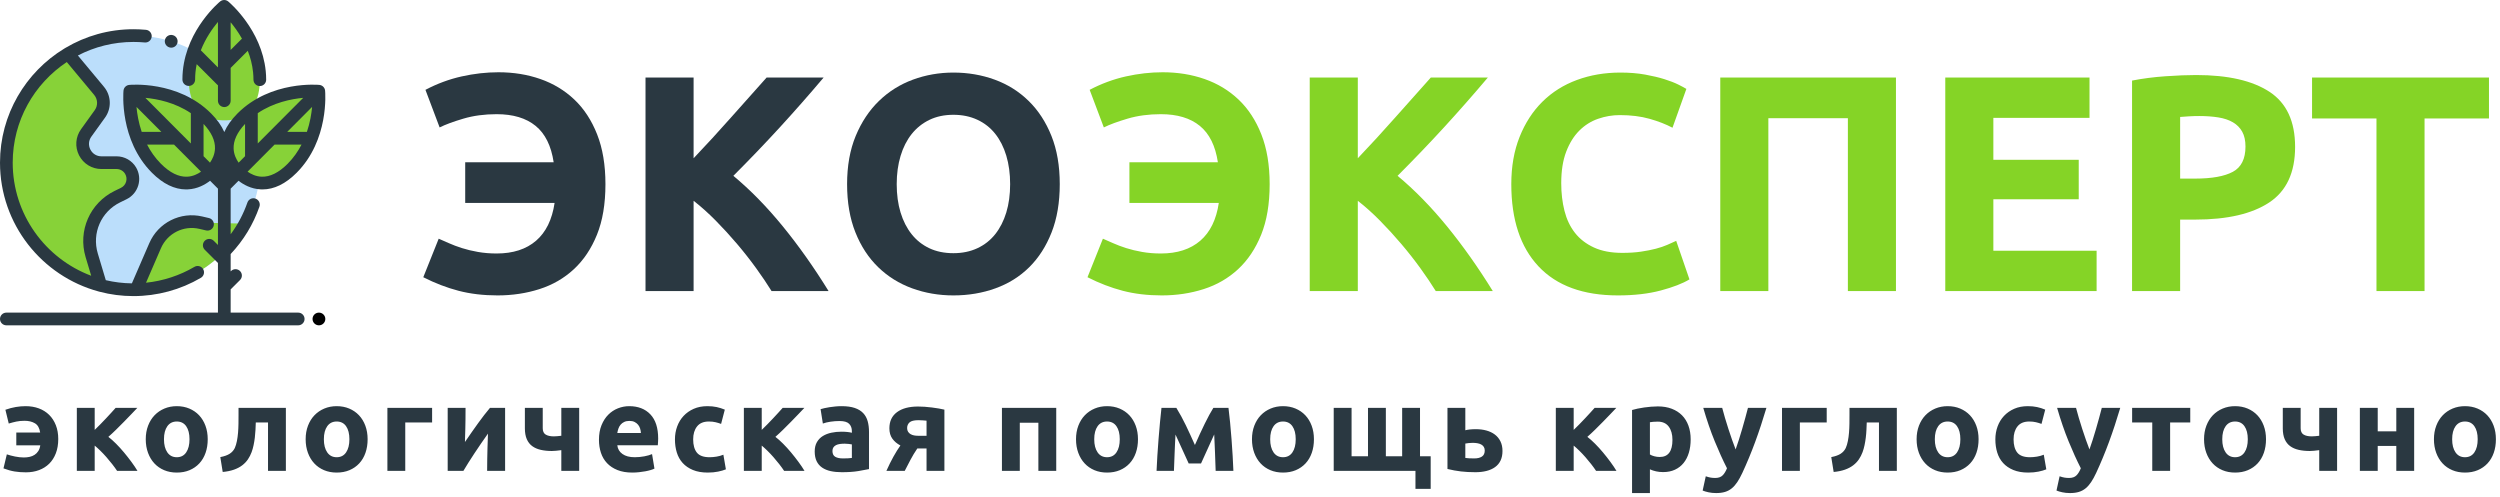
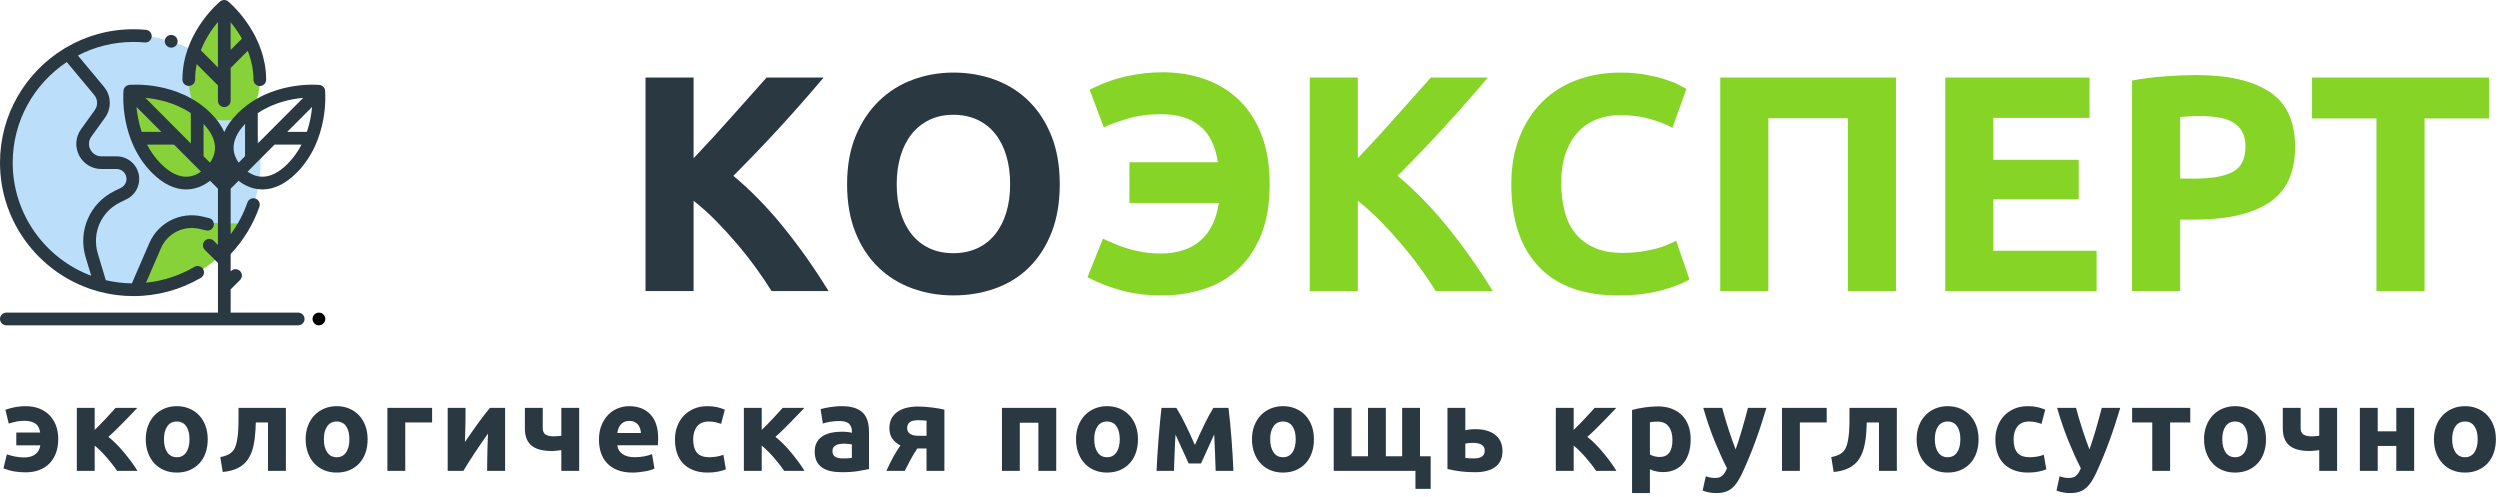
<svg xmlns="http://www.w3.org/2000/svg" width="292px" height="58px" viewBox="0 0 292 58" version="1.1">
  <title>Group 29</title>
  <desc>Created with Sketch.</desc>
  <defs />
  <g id="Page-1" stroke="none" stroke-width="1" fill="none" fill-rule="evenodd">
    <g id="Контакты" transform="translate(-150, -21)">
      <g id="Group-29" transform="translate(150, 21)">
-         <path d="M70.716,21.508 C70.716,23.812 70.386,25.78 69.726,27.412 C69.066,29.044 68.166,30.388 67.026,31.444 C65.886,32.5 64.548,33.274 63.012,33.766 C61.476,34.258 59.844,34.504 58.116,34.504 C56.46,34.504 54.942,34.324 53.562,33.964 C52.182,33.604 50.808,33.076 49.44,32.38 L51.24,27.88 C51.576,28.024 51.972,28.198 52.428,28.402 C52.884,28.606 53.394,28.798 53.958,28.978 C54.522,29.158 55.146,29.308 55.83,29.428 C56.514,29.548 57.24,29.608 58.008,29.608 C59.928,29.608 61.464,29.11 62.616,28.114 C63.768,27.118 64.488,25.648 64.776,23.704 L54.336,23.704 L54.336,18.952 L64.668,18.952 C64.38,17.032 63.678,15.616 62.562,14.704 C61.446,13.792 59.928,13.336 58.008,13.336 C56.592,13.336 55.296,13.51 54.12,13.858 C52.944,14.206 52.02,14.548 51.348,14.884 L49.692,10.492 C51.06,9.772 52.47,9.25 53.922,8.926 C55.374,8.602 56.808,8.44 58.224,8.44 C59.976,8.44 61.608,8.704 63.12,9.232 C64.632,9.76 65.952,10.558 67.08,11.626 C68.208,12.694 69.096,14.05 69.744,15.694 C70.392,17.338 70.716,19.276 70.716,21.508 Z" id="Path" fill="#2A3841" />
        <path d="M90.12,34 C89.616,33.184 89.022,32.302 88.338,31.354 C87.654,30.406 86.91,29.458 86.106,28.51 C85.302,27.562 84.468,26.65 83.604,25.774 C82.74,24.898 81.876,24.124 81.012,23.452 L81.012,34 L75.396,34 L75.396,9.052 L81.012,9.052 L81.012,18.484 C82.476,16.948 83.946,15.346 85.422,13.678 C86.898,12.01 88.272,10.468 89.544,9.052 L96.204,9.052 C94.5,11.068 92.79,13.012 91.074,14.884 C89.358,16.756 87.552,18.64 85.656,20.536 C87.648,22.192 89.574,24.16 91.434,26.44 C93.294,28.72 95.076,31.24 96.78,34 L90.12,34 Z" id="Path" fill="#2A3841" />
        <path d="M123.78,21.508 C123.78,23.644 123.462,25.522 122.826,27.142 C122.19,28.762 121.32,30.118 120.216,31.21 C119.112,32.302 117.798,33.124 116.274,33.676 C114.75,34.228 113.112,34.504 111.36,34.504 C109.656,34.504 108.048,34.228 106.536,33.676 C105.024,33.124 103.704,32.302 102.576,31.21 C101.448,30.118 100.56,28.762 99.912,27.142 C99.264,25.522 98.94,23.644 98.94,21.508 C98.94,19.372 99.276,17.494 99.948,15.874 C100.62,14.254 101.526,12.892 102.666,11.788 C103.806,10.684 105.126,9.856 106.626,9.304 C108.126,8.752 109.704,8.476 111.36,8.476 C113.064,8.476 114.672,8.752 116.184,9.304 C117.696,9.856 119.016,10.684 120.144,11.788 C121.272,12.892 122.16,14.254 122.808,15.874 C123.456,17.494 123.78,19.372 123.78,21.508 Z M104.736,21.508 C104.736,22.732 104.886,23.836 105.186,24.82 C105.486,25.804 105.918,26.65 106.482,27.358 C107.046,28.066 107.736,28.612 108.552,28.996 C109.368,29.38 110.304,29.572 111.36,29.572 C112.392,29.572 113.322,29.38 114.15,28.996 C114.978,28.612 115.674,28.066 116.238,27.358 C116.802,26.65 117.234,25.804 117.534,24.82 C117.834,23.836 117.984,22.732 117.984,21.508 C117.984,20.284 117.834,19.174 117.534,18.178 C117.234,17.182 116.802,16.33 116.238,15.622 C115.674,14.914 114.978,14.368 114.15,13.984 C113.322,13.6 112.392,13.408 111.36,13.408 C110.304,13.408 109.368,13.606 108.552,14.002 C107.736,14.398 107.046,14.95 106.482,15.658 C105.918,16.366 105.486,17.218 105.186,18.214 C104.886,19.21 104.736,20.308 104.736,21.508 Z" id="Combined-Shape" fill="#2A3841" />
        <path d="M148.296,21.508 C148.296,23.812 147.966,25.78 147.306,27.412 C146.646,29.044 145.746,30.388 144.606,31.444 C143.466,32.5 142.128,33.274 140.592,33.766 C139.056,34.258 137.424,34.504 135.696,34.504 C134.04,34.504 132.522,34.324 131.142,33.964 C129.762,33.604 128.388,33.076 127.02,32.38 L128.82,27.88 C129.156,28.024 129.552,28.198 130.008,28.402 C130.464,28.606 130.974,28.798 131.538,28.978 C132.102,29.158 132.726,29.308 133.41,29.428 C134.094,29.548 134.82,29.608 135.588,29.608 C137.508,29.608 139.044,29.11 140.196,28.114 C141.348,27.118 142.068,25.648 142.356,23.704 L131.916,23.704 L131.916,18.952 L142.248,18.952 C141.96,17.032 141.258,15.616 140.142,14.704 C139.026,13.792 137.508,13.336 135.588,13.336 C134.172,13.336 132.876,13.51 131.7,13.858 C130.524,14.206 129.6,14.548 128.928,14.884 L127.272,10.492 C128.64,9.772 130.05,9.25 131.502,8.926 C132.954,8.602 134.388,8.44 135.804,8.44 C137.556,8.44 139.188,8.704 140.7,9.232 C142.212,9.76 143.532,10.558 144.66,11.626 C145.788,12.694 146.676,14.05 147.324,15.694 C147.972,17.338 148.296,19.276 148.296,21.508 Z M167.7,34 C167.196,33.184 166.602,32.302 165.918,31.354 C165.234,30.406 164.49,29.458 163.686,28.51 C162.882,27.562 162.048,26.65 161.184,25.774 C160.32,24.898 159.456,24.124 158.592,23.452 L158.592,34 L152.976,34 L152.976,9.052 L158.592,9.052 L158.592,18.484 C160.056,16.948 161.526,15.346 163.002,13.678 C164.478,12.01 165.852,10.468 167.124,9.052 L173.784,9.052 C172.08,11.068 170.37,13.012 168.654,14.884 C166.938,16.756 165.132,18.64 163.236,20.536 C165.228,22.192 167.154,24.16 169.014,26.44 C170.874,28.72 172.656,31.24 174.36,34 L167.7,34 Z M188.976,34.504 C184.92,34.504 181.83,33.376 179.706,31.12 C177.582,28.864 176.52,25.66 176.52,21.508 C176.52,19.444 176.844,17.602 177.492,15.982 C178.14,14.362 179.028,12.994 180.156,11.878 C181.284,10.762 182.628,9.916 184.188,9.34 C185.748,8.764 187.44,8.476 189.264,8.476 C190.32,8.476 191.28,8.554 192.144,8.71 C193.008,8.866 193.764,9.046 194.412,9.25 C195.06,9.454 195.6,9.664 196.032,9.88 C196.464,10.096 196.776,10.264 196.968,10.384 L195.348,14.92 C194.58,14.512 193.686,14.164 192.666,13.876 C191.646,13.588 190.488,13.444 189.192,13.444 C188.328,13.444 187.482,13.588 186.654,13.876 C185.826,14.164 185.094,14.626 184.458,15.262 C183.822,15.898 183.312,16.72 182.928,17.728 C182.544,18.736 182.352,19.96 182.352,21.4 C182.352,22.552 182.478,23.626 182.73,24.622 C182.982,25.618 183.39,26.476 183.954,27.196 C184.518,27.916 185.256,28.486 186.168,28.906 C187.08,29.326 188.184,29.536 189.48,29.536 C190.296,29.536 191.028,29.488 191.676,29.392 C192.324,29.296 192.9,29.182 193.404,29.05 C193.908,28.918 194.352,28.768 194.736,28.6 C195.12,28.432 195.468,28.276 195.78,28.132 L197.328,32.632 C196.536,33.112 195.42,33.544 193.98,33.928 C192.54,34.312 190.872,34.504 188.976,34.504 Z M221.448,9.052 L221.448,34 L215.832,34 L215.832,13.804 L206.544,13.804 L206.544,34 L200.928,34 L200.928,9.052 L221.448,9.052 Z M227.208,34 L227.208,9.052 L244.056,9.052 L244.056,13.768 L232.824,13.768 L232.824,18.664 L242.796,18.664 L242.796,23.272 L232.824,23.272 L232.824,29.284 L244.884,29.284 L244.884,34 L227.208,34 Z M290.712,9.052 L290.712,13.84 L283.188,13.84 L283.188,34 L277.572,34 L277.572,13.84 L270.048,13.84 L270.048,9.052 L290.712,9.052 Z" id="ЭКОЭКСПЕРТ" fill="#85D426" />
        <path d="M256.512,8.764 C260.232,8.764 263.088,9.418 265.08,10.726 C267.072,12.034 268.068,14.176 268.068,17.152 C268.068,20.152 267.06,22.318 265.044,23.65 C263.028,24.982 260.148,25.648 256.404,25.648 L254.64,25.648 L254.64,34 L249.024,34 L249.024,9.412 C250.248,9.172 251.544,9.004 252.912,8.908 C254.28,8.812 255.48,8.764 256.512,8.764 Z M256.872,13.552 C256.464,13.552 256.062,13.564 255.666,13.588 C255.27,13.612 254.928,13.636 254.64,13.66 L254.64,20.86 L256.404,20.86 C258.348,20.86 259.812,20.596 260.796,20.068 C261.78,19.54 262.272,18.556 262.272,17.116 C262.272,16.42 262.146,15.844 261.894,15.388 C261.642,14.932 261.282,14.566 260.814,14.29 C260.346,14.014 259.776,13.822 259.104,13.714 C258.432,13.606 257.688,13.552 256.872,13.552 Z" id="Combined-Shape" fill="#85D426" />
        <path d="M6.804,51.276 C6.804,51.901 6.711,52.457 6.524,52.942 C6.337,53.427 6.078,53.833 5.747,54.16 C5.416,54.487 5.019,54.736 4.557,54.909 C4.095,55.082 3.584,55.168 3.024,55.168 C2.557,55.168 2.121,55.135 1.715,55.07 C1.309,55.005 0.873,54.883 0.406,54.706 L0.798,53.068 C1.069,53.161 1.386,53.245 1.75,53.32 C2.114,53.395 2.459,53.432 2.786,53.432 C3.019,53.432 3.243,53.409 3.458,53.362 C3.673,53.315 3.866,53.236 4.039,53.124 C4.212,53.012 4.356,52.865 4.473,52.683 C4.59,52.501 4.667,52.279 4.704,52.018 L1.904,52.018 L1.904,50.52 L4.69,50.52 C4.615,49.997 4.412,49.638 4.081,49.442 C3.75,49.246 3.346,49.148 2.87,49.148 C2.515,49.148 2.196,49.178 1.911,49.239 C1.626,49.3 1.33,49.377 1.022,49.47 L0.63,47.86 C1.05,47.711 1.456,47.603 1.848,47.538 C2.24,47.473 2.618,47.44 2.982,47.44 C3.551,47.44 4.069,47.526 4.536,47.699 C5.003,47.872 5.404,48.124 5.74,48.455 C6.076,48.786 6.337,49.19 6.524,49.666 C6.711,50.142 6.804,50.679 6.804,51.276 Z M11.06,50.212 C11.265,50.016 11.482,49.801 11.711,49.568 C11.94,49.335 12.161,49.104 12.376,48.875 C12.591,48.646 12.796,48.425 12.992,48.21 C13.188,47.995 13.361,47.804 13.51,47.636 L16.044,47.636 C15.857,47.832 15.626,48.075 15.351,48.364 C15.076,48.653 14.784,48.954 14.476,49.267 C14.168,49.58 13.858,49.89 13.545,50.198 C13.232,50.506 12.936,50.781 12.656,51.024 C12.936,51.239 13.235,51.505 13.552,51.822 C13.869,52.139 14.18,52.48 14.483,52.844 C14.786,53.208 15.076,53.577 15.351,53.95 C15.626,54.323 15.862,54.673 16.058,55 L13.678,55 C13.51,54.748 13.319,54.484 13.104,54.209 C12.889,53.934 12.665,53.663 12.432,53.397 C12.199,53.131 11.963,52.881 11.725,52.648 C11.487,52.415 11.265,52.214 11.06,52.046 L11.06,55 L8.974,55 L8.974,47.636 L11.06,47.636 L11.06,50.212 Z M24.262,51.304 C24.262,51.883 24.178,52.412 24.01,52.893 C23.842,53.374 23.599,53.784 23.282,54.125 C22.965,54.466 22.584,54.729 22.141,54.916 C21.698,55.103 21.201,55.196 20.65,55.196 C20.109,55.196 19.616,55.103 19.173,54.916 C18.73,54.729 18.349,54.466 18.032,54.125 C17.715,53.784 17.467,53.374 17.29,52.893 C17.113,52.412 17.024,51.883 17.024,51.304 C17.024,50.725 17.115,50.198 17.297,49.722 C17.479,49.246 17.731,48.84 18.053,48.504 C18.375,48.168 18.758,47.907 19.201,47.72 C19.644,47.533 20.127,47.44 20.65,47.44 C21.182,47.44 21.67,47.533 22.113,47.72 C22.556,47.907 22.937,48.168 23.254,48.504 C23.571,48.84 23.819,49.246 23.996,49.722 C24.173,50.198 24.262,50.725 24.262,51.304 Z M22.134,51.304 C22.134,50.66 22.006,50.154 21.749,49.785 C21.492,49.416 21.126,49.232 20.65,49.232 C20.174,49.232 19.805,49.416 19.544,49.785 C19.283,50.154 19.152,50.66 19.152,51.304 C19.152,51.948 19.283,52.459 19.544,52.837 C19.805,53.215 20.174,53.404 20.65,53.404 C21.126,53.404 21.492,53.215 21.749,52.837 C22.006,52.459 22.134,51.948 22.134,51.304 Z M29.876,49.344 C29.867,49.615 29.855,49.902 29.841,50.205 C29.827,50.508 29.801,50.812 29.764,51.115 C29.727,51.418 29.678,51.715 29.617,52.004 C29.556,52.293 29.479,52.564 29.386,52.816 C29.274,53.115 29.132,53.392 28.959,53.649 C28.786,53.906 28.567,54.137 28.301,54.342 C28.035,54.547 27.713,54.718 27.335,54.853 C26.957,54.988 26.516,55.079 26.012,55.126 L25.732,53.39 C26.208,53.297 26.577,53.164 26.838,52.991 C27.099,52.818 27.295,52.597 27.426,52.326 C27.529,52.093 27.61,51.822 27.671,51.514 C27.732,51.206 27.776,50.882 27.804,50.541 C27.832,50.2 27.848,49.853 27.853,49.498 C27.858,49.143 27.86,48.803 27.86,48.476 L27.86,47.636 L33.39,47.636 L33.39,55 L31.304,55 L31.304,49.344 L29.876,49.344 Z M42.938,51.304 C42.938,51.883 42.854,52.412 42.686,52.893 C42.518,53.374 42.275,53.784 41.958,54.125 C41.641,54.466 41.26,54.729 40.817,54.916 C40.374,55.103 39.877,55.196 39.326,55.196 C38.785,55.196 38.292,55.103 37.849,54.916 C37.406,54.729 37.025,54.466 36.708,54.125 C36.391,53.784 36.143,53.374 35.966,52.893 C35.789,52.412 35.7,51.883 35.7,51.304 C35.7,50.725 35.791,50.198 35.973,49.722 C36.155,49.246 36.407,48.84 36.729,48.504 C37.051,48.168 37.434,47.907 37.877,47.72 C38.32,47.533 38.803,47.44 39.326,47.44 C39.858,47.44 40.346,47.533 40.789,47.72 C41.232,47.907 41.613,48.168 41.93,48.504 C42.247,48.84 42.495,49.246 42.672,49.722 C42.849,50.198 42.938,50.725 42.938,51.304 Z M40.81,51.304 C40.81,50.66 40.682,50.154 40.425,49.785 C40.168,49.416 39.802,49.232 39.326,49.232 C38.85,49.232 38.481,49.416 38.22,49.785 C37.959,50.154 37.828,50.66 37.828,51.304 C37.828,51.948 37.959,52.459 38.22,52.837 C38.481,53.215 38.85,53.404 39.326,53.404 C39.802,53.404 40.168,53.215 40.425,52.837 C40.682,52.459 40.81,51.948 40.81,51.304 Z M50.47,49.344 L47.334,49.344 L47.334,55 L45.248,55 L45.248,47.636 L50.47,47.636 L50.47,49.344 Z M58.996,47.636 L58.996,55 L56.896,55 C56.896,54.533 56.901,54.069 56.91,53.607 C56.919,53.145 56.929,52.718 56.938,52.326 C56.947,51.934 56.959,51.591 56.973,51.297 C56.987,51.003 56.994,50.786 56.994,50.646 C56.723,51.029 56.453,51.416 56.182,51.808 C55.911,52.2 55.652,52.585 55.405,52.963 C55.158,53.341 54.924,53.703 54.705,54.048 C54.486,54.393 54.292,54.711 54.124,55 L52.29,55 L52.29,47.636 L54.376,47.636 C54.376,48.103 54.374,48.548 54.369,48.973 C54.364,49.398 54.357,49.783 54.348,50.128 C54.339,50.473 54.329,50.774 54.32,51.031 C54.311,51.288 54.306,51.486 54.306,51.626 C54.866,50.805 55.382,50.067 55.853,49.414 C56.324,48.761 56.784,48.168 57.232,47.636 L58.996,47.636 Z M63.392,47.636 L63.392,50.016 C63.392,50.371 63.506,50.618 63.735,50.758 C63.964,50.898 64.283,50.968 64.694,50.968 C64.778,50.968 64.909,50.961 65.086,50.947 C65.263,50.933 65.422,50.917 65.562,50.898 L65.562,47.636 L67.648,47.636 L67.648,55 L65.562,55 L65.562,52.578 C65.375,52.606 65.172,52.629 64.953,52.648 C64.734,52.667 64.568,52.676 64.456,52.676 C63.98,52.676 63.548,52.632 63.161,52.543 C62.774,52.454 62.442,52.31 62.167,52.109 C61.892,51.908 61.679,51.638 61.53,51.297 C61.381,50.956 61.306,50.534 61.306,50.03 L61.306,47.636 L63.392,47.636 Z M69.958,51.374 C69.958,50.721 70.058,50.149 70.259,49.659 C70.46,49.169 70.723,48.761 71.05,48.434 C71.377,48.107 71.752,47.86 72.177,47.692 C72.602,47.524 73.038,47.44 73.486,47.44 C74.531,47.44 75.357,47.76 75.964,48.399 C76.571,49.038 76.874,49.979 76.874,51.22 C76.874,51.341 76.869,51.474 76.86,51.619 C76.851,51.764 76.841,51.892 76.832,52.004 L72.1,52.004 C72.147,52.433 72.347,52.774 72.702,53.026 C73.057,53.278 73.533,53.404 74.13,53.404 C74.513,53.404 74.888,53.369 75.257,53.299 C75.626,53.229 75.927,53.143 76.16,53.04 L76.44,54.734 C76.328,54.79 76.179,54.846 75.992,54.902 C75.805,54.958 75.598,55.007 75.369,55.049 C75.14,55.091 74.895,55.126 74.634,55.154 C74.373,55.182 74.111,55.196 73.85,55.196 C73.187,55.196 72.611,55.098 72.121,54.902 C71.631,54.706 71.225,54.438 70.903,54.097 C70.581,53.756 70.343,53.353 70.189,52.886 C70.035,52.419 69.958,51.915 69.958,51.374 Z M74.858,50.576 C74.849,50.399 74.818,50.226 74.767,50.058 C74.716,49.89 74.636,49.741 74.529,49.61 C74.422,49.479 74.286,49.372 74.123,49.288 C73.96,49.204 73.757,49.162 73.514,49.162 C73.281,49.162 73.08,49.202 72.912,49.281 C72.744,49.36 72.604,49.465 72.492,49.596 C72.38,49.727 72.294,49.878 72.233,50.051 C72.172,50.224 72.128,50.399 72.1,50.576 L74.858,50.576 Z M78.834,51.318 C78.834,50.786 78.92,50.284 79.093,49.813 C79.266,49.342 79.515,48.931 79.842,48.581 C80.169,48.231 80.565,47.953 81.032,47.748 C81.499,47.543 82.031,47.44 82.628,47.44 C83.02,47.44 83.379,47.475 83.706,47.545 C84.033,47.615 84.35,47.715 84.658,47.846 L84.224,49.512 C84.028,49.437 83.813,49.372 83.58,49.316 C83.347,49.26 83.085,49.232 82.796,49.232 C82.18,49.232 81.72,49.423 81.417,49.806 C81.114,50.189 80.962,50.693 80.962,51.318 C80.962,51.981 81.104,52.494 81.389,52.858 C81.674,53.222 82.171,53.404 82.88,53.404 C83.132,53.404 83.403,53.381 83.692,53.334 C83.981,53.287 84.247,53.213 84.49,53.11 L84.784,54.818 C84.541,54.921 84.238,55.009 83.874,55.084 C83.51,55.159 83.109,55.196 82.67,55.196 C81.998,55.196 81.419,55.096 80.934,54.895 C80.449,54.694 80.05,54.421 79.737,54.076 C79.424,53.731 79.196,53.322 79.051,52.851 C78.906,52.38 78.834,51.869 78.834,51.318 Z M88.97,50.212 C89.175,50.016 89.392,49.801 89.621,49.568 C89.85,49.335 90.071,49.104 90.286,48.875 C90.501,48.646 90.706,48.425 90.902,48.21 C91.098,47.995 91.271,47.804 91.42,47.636 L93.954,47.636 C93.767,47.832 93.536,48.075 93.261,48.364 C92.986,48.653 92.694,48.954 92.386,49.267 C92.078,49.58 91.768,49.89 91.455,50.198 C91.142,50.506 90.846,50.781 90.566,51.024 C90.846,51.239 91.145,51.505 91.462,51.822 C91.779,52.139 92.09,52.48 92.393,52.844 C92.696,53.208 92.986,53.577 93.261,53.95 C93.536,54.323 93.772,54.673 93.968,55 L91.588,55 C91.42,54.748 91.229,54.484 91.014,54.209 C90.799,53.934 90.575,53.663 90.342,53.397 C90.109,53.131 89.873,52.881 89.635,52.648 C89.397,52.415 89.175,52.214 88.97,52.046 L88.97,55 L86.884,55 L86.884,47.636 L88.97,47.636 L88.97,50.212 Z M98.462,53.544 C98.667,53.544 98.863,53.539 99.05,53.53 C99.237,53.521 99.386,53.507 99.498,53.488 L99.498,51.906 C99.414,51.887 99.288,51.869 99.12,51.85 C98.952,51.831 98.798,51.822 98.658,51.822 C98.462,51.822 98.278,51.834 98.105,51.857 C97.932,51.88 97.781,51.925 97.65,51.99 C97.519,52.055 97.417,52.144 97.342,52.256 C97.267,52.368 97.23,52.508 97.23,52.676 C97.23,53.003 97.34,53.229 97.559,53.355 C97.778,53.481 98.079,53.544 98.462,53.544 Z M98.294,47.44 C98.91,47.44 99.423,47.51 99.834,47.65 C100.245,47.79 100.574,47.991 100.821,48.252 C101.068,48.513 101.243,48.831 101.346,49.204 C101.449,49.577 101.5,49.993 101.5,50.45 L101.5,54.79 C101.201,54.855 100.786,54.932 100.254,55.021 C99.722,55.11 99.078,55.154 98.322,55.154 C97.846,55.154 97.414,55.112 97.027,55.028 C96.64,54.944 96.306,54.806 96.026,54.615 C95.746,54.424 95.531,54.174 95.382,53.866 C95.233,53.558 95.158,53.18 95.158,52.732 C95.158,52.303 95.244,51.939 95.417,51.64 C95.59,51.341 95.821,51.103 96.11,50.926 C96.399,50.749 96.731,50.62 97.104,50.541 C97.477,50.462 97.865,50.422 98.266,50.422 C98.537,50.422 98.777,50.434 98.987,50.457 C99.197,50.48 99.367,50.511 99.498,50.548 L99.498,50.352 C99.498,49.997 99.391,49.713 99.176,49.498 C98.961,49.283 98.588,49.176 98.056,49.176 C97.701,49.176 97.351,49.202 97.006,49.253 C96.661,49.304 96.362,49.377 96.11,49.47 L95.844,47.79 C95.965,47.753 96.117,47.713 96.299,47.671 C96.481,47.629 96.679,47.592 96.894,47.559 C97.109,47.526 97.335,47.498 97.573,47.475 C97.811,47.452 98.051,47.44 98.294,47.44 Z M107.142,52.382 C106.843,52.821 106.577,53.262 106.344,53.705 C106.111,54.148 105.887,54.58 105.672,55 L103.53,55 C103.801,54.393 104.076,53.838 104.356,53.334 C104.636,52.83 104.907,52.396 105.168,52.032 C104.776,51.827 104.463,51.563 104.23,51.241 C103.997,50.919 103.88,50.515 103.88,50.03 C103.88,49.209 104.176,48.579 104.769,48.14 C105.362,47.701 106.181,47.482 107.226,47.482 C107.459,47.482 107.718,47.491 108.003,47.51 C108.288,47.529 108.57,47.557 108.85,47.594 C109.13,47.631 109.398,47.671 109.655,47.713 C109.912,47.755 110.129,47.799 110.306,47.846 L110.306,55 L108.22,55 L108.22,52.382 L107.142,52.382 Z M108.22,49.134 C108.127,49.125 107.982,49.113 107.786,49.099 C107.59,49.085 107.422,49.078 107.282,49.078 C106.769,49.078 106.419,49.164 106.232,49.337 C106.045,49.51 105.952,49.731 105.952,50.002 C105.952,50.17 105.989,50.312 106.064,50.429 C106.139,50.546 106.237,50.639 106.358,50.709 C106.479,50.779 106.615,50.828 106.764,50.856 C106.913,50.884 107.063,50.898 107.212,50.898 L108.22,50.898 L108.22,49.134 Z M123.368,47.636 L123.368,55 L121.282,55 L121.282,49.372 L119.112,49.372 L119.112,55 L117.026,55 L117.026,47.636 L123.368,47.636 Z M132.916,51.304 C132.916,51.883 132.832,52.412 132.664,52.893 C132.496,53.374 132.253,53.784 131.936,54.125 C131.619,54.466 131.238,54.729 130.795,54.916 C130.352,55.103 129.855,55.196 129.304,55.196 C128.763,55.196 128.27,55.103 127.827,54.916 C127.384,54.729 127.003,54.466 126.686,54.125 C126.369,53.784 126.121,53.374 125.944,52.893 C125.767,52.412 125.678,51.883 125.678,51.304 C125.678,50.725 125.769,50.198 125.951,49.722 C126.133,49.246 126.385,48.84 126.707,48.504 C127.029,48.168 127.412,47.907 127.855,47.72 C128.298,47.533 128.781,47.44 129.304,47.44 C129.836,47.44 130.324,47.533 130.767,47.72 C131.21,47.907 131.591,48.168 131.908,48.504 C132.225,48.84 132.473,49.246 132.65,49.722 C132.827,50.198 132.916,50.725 132.916,51.304 Z M130.788,51.304 C130.788,50.66 130.66,50.154 130.403,49.785 C130.146,49.416 129.78,49.232 129.304,49.232 C128.828,49.232 128.459,49.416 128.198,49.785 C127.937,50.154 127.806,50.66 127.806,51.304 C127.806,51.948 127.937,52.459 128.198,52.837 C128.459,53.215 128.828,53.404 129.304,53.404 C129.78,53.404 130.146,53.215 130.403,52.837 C130.66,52.459 130.788,51.948 130.788,51.304 Z M137.298,50.758 C137.279,51.085 137.261,51.439 137.242,51.822 C137.223,52.205 137.207,52.59 137.193,52.977 C137.179,53.364 137.165,53.733 137.151,54.083 C137.137,54.433 137.125,54.739 137.116,55 L135.086,55 C135.105,54.487 135.135,53.908 135.177,53.264 C135.219,52.62 135.266,51.964 135.317,51.297 C135.368,50.63 135.424,49.979 135.485,49.344 C135.546,48.709 135.604,48.14 135.66,47.636 L137.396,47.636 C137.797,48.289 138.166,48.966 138.502,49.666 C138.838,50.366 139.193,51.136 139.566,51.976 C139.958,51.08 140.341,50.252 140.714,49.491 C141.087,48.73 141.423,48.112 141.722,47.636 L143.486,47.636 C143.551,48.14 143.614,48.709 143.675,49.344 C143.736,49.979 143.792,50.63 143.843,51.297 C143.894,51.964 143.939,52.62 143.976,53.264 C144.013,53.908 144.041,54.487 144.06,55 L141.988,55 C141.969,54.272 141.944,53.549 141.911,52.83 C141.878,52.111 141.848,51.416 141.82,50.744 L140.28,54.132 L138.838,54.132 L137.298,50.758 Z M153.468,51.304 C153.468,51.883 153.384,52.412 153.216,52.893 C153.048,53.374 152.805,53.784 152.488,54.125 C152.171,54.466 151.79,54.729 151.347,54.916 C150.904,55.103 150.407,55.196 149.856,55.196 C149.315,55.196 148.822,55.103 148.379,54.916 C147.936,54.729 147.555,54.466 147.238,54.125 C146.921,53.784 146.673,53.374 146.496,52.893 C146.319,52.412 146.23,51.883 146.23,51.304 C146.23,50.725 146.321,50.198 146.503,49.722 C146.685,49.246 146.937,48.84 147.259,48.504 C147.581,48.168 147.964,47.907 148.407,47.72 C148.85,47.533 149.333,47.44 149.856,47.44 C150.388,47.44 150.876,47.533 151.319,47.72 C151.762,47.907 152.143,48.168 152.46,48.504 C152.777,48.84 153.025,49.246 153.202,49.722 C153.379,50.198 153.468,50.725 153.468,51.304 Z M151.34,51.304 C151.34,50.66 151.212,50.154 150.955,49.785 C150.698,49.416 150.332,49.232 149.856,49.232 C149.38,49.232 149.011,49.416 148.75,49.785 C148.489,50.154 148.358,50.66 148.358,51.304 C148.358,51.948 148.489,52.459 148.75,52.837 C149.011,53.215 149.38,53.404 149.856,53.404 C150.332,53.404 150.698,53.215 150.955,52.837 C151.212,52.459 151.34,51.948 151.34,51.304 Z M165.326,55 L155.778,55 L155.778,47.636 L157.864,47.636 L157.864,53.292 L159.782,53.292 L159.782,47.636 L161.868,47.636 L161.868,53.292 L163.772,53.292 L163.772,47.636 L165.858,47.636 L165.858,53.292 L167.104,53.292 L167.104,57.1 L165.326,57.1 L165.326,55 Z M172.186,53.544 C172.569,53.544 172.87,53.472 173.089,53.327 C173.308,53.182 173.418,52.947 173.418,52.62 C173.418,52.452 173.381,52.31 173.306,52.193 C173.231,52.076 173.129,51.983 172.998,51.913 C172.867,51.843 172.716,51.794 172.543,51.766 C172.37,51.738 172.186,51.724 171.99,51.724 C171.85,51.724 171.696,51.733 171.528,51.752 C171.36,51.771 171.234,51.789 171.15,51.808 L171.15,53.488 C171.262,53.507 171.411,53.521 171.598,53.53 C171.785,53.539 171.981,53.544 172.186,53.544 Z M171.15,50.254 C171.281,50.217 171.451,50.186 171.661,50.163 C171.871,50.14 172.111,50.128 172.382,50.128 C172.821,50.128 173.229,50.179 173.607,50.282 C173.985,50.385 174.314,50.541 174.594,50.751 C174.874,50.961 175.093,51.227 175.252,51.549 C175.411,51.871 175.49,52.247 175.49,52.676 C175.49,53.105 175.415,53.476 175.266,53.789 C175.117,54.102 174.902,54.358 174.622,54.559 C174.342,54.76 174.008,54.909 173.621,55.007 C173.234,55.105 172.802,55.154 172.326,55.154 C171.71,55.154 171.145,55.124 170.632,55.063 C170.119,55.002 169.596,54.907 169.064,54.776 L169.064,47.636 L171.15,47.636 L171.15,50.254 Z M183.806,50.212 C184.011,50.016 184.228,49.801 184.457,49.568 C184.686,49.335 184.907,49.104 185.122,48.875 C185.337,48.646 185.542,48.425 185.738,48.21 C185.934,47.995 186.107,47.804 186.256,47.636 L188.79,47.636 C188.603,47.832 188.372,48.075 188.097,48.364 C187.822,48.653 187.53,48.954 187.222,49.267 C186.914,49.58 186.604,49.89 186.291,50.198 C185.978,50.506 185.682,50.781 185.402,51.024 C185.682,51.239 185.981,51.505 186.298,51.822 C186.615,52.139 186.926,52.48 187.229,52.844 C187.532,53.208 187.822,53.577 188.097,53.95 C188.372,54.323 188.608,54.673 188.804,55 L186.424,55 C186.256,54.748 186.065,54.484 185.85,54.209 C185.635,53.934 185.411,53.663 185.178,53.397 C184.945,53.131 184.709,52.881 184.471,52.648 C184.233,52.415 184.011,52.214 183.806,52.046 L183.806,55 L181.72,55 L181.72,47.636 L183.806,47.636 L183.806,50.212 Z M195.342,51.374 C195.342,50.73 195.197,50.214 194.908,49.827 C194.619,49.44 194.189,49.246 193.62,49.246 C193.433,49.246 193.261,49.253 193.102,49.267 C192.943,49.281 192.813,49.297 192.71,49.316 L192.71,53.082 C192.841,53.166 193.011,53.236 193.221,53.292 C193.431,53.348 193.643,53.376 193.858,53.376 C194.847,53.376 195.342,52.709 195.342,51.374 Z M197.47,51.318 C197.47,51.887 197.4,52.405 197.26,52.872 C197.12,53.339 196.915,53.74 196.644,54.076 C196.373,54.412 196.037,54.673 195.636,54.86 C195.235,55.047 194.773,55.14 194.25,55.14 C193.961,55.14 193.69,55.112 193.438,55.056 C193.186,55 192.943,54.921 192.71,54.818 L192.71,57.59 L190.624,57.59 L190.624,47.888 C190.811,47.832 191.025,47.778 191.268,47.727 C191.511,47.676 191.765,47.631 192.031,47.594 C192.297,47.557 192.568,47.526 192.843,47.503 C193.118,47.48 193.382,47.468 193.634,47.468 C194.241,47.468 194.782,47.559 195.258,47.741 C195.734,47.923 196.135,48.18 196.462,48.511 C196.789,48.842 197.038,49.246 197.211,49.722 C197.384,50.198 197.47,50.73 197.47,51.318 Z M206.318,47.636 C205.898,49.055 205.459,50.385 205.002,51.626 C204.545,52.867 204.045,54.071 203.504,55.238 C203.308,55.658 203.112,56.015 202.916,56.309 C202.72,56.603 202.505,56.846 202.272,57.037 C202.039,57.228 201.775,57.368 201.481,57.457 C201.187,57.546 200.844,57.59 200.452,57.59 C200.125,57.59 199.824,57.56 199.549,57.499 C199.274,57.438 199.047,57.371 198.87,57.296 L199.234,55.63 C199.449,55.705 199.64,55.756 199.808,55.784 C199.976,55.812 200.153,55.826 200.34,55.826 C200.713,55.826 201,55.726 201.201,55.525 C201.402,55.324 201.572,55.047 201.712,54.692 C201.236,53.759 200.76,52.711 200.284,51.549 C199.808,50.387 199.36,49.083 198.94,47.636 L201.152,47.636 C201.245,48 201.355,48.394 201.481,48.819 C201.607,49.244 201.74,49.673 201.88,50.107 C202.02,50.541 202.162,50.963 202.307,51.374 C202.452,51.785 202.589,52.158 202.72,52.494 C202.841,52.158 202.967,51.785 203.098,51.374 C203.229,50.963 203.357,50.541 203.483,50.107 C203.609,49.673 203.73,49.244 203.847,48.819 C203.964,48.394 204.069,48 204.162,47.636 L206.318,47.636 Z M213.36,49.344 L210.224,49.344 L210.224,55 L208.138,55 L208.138,47.636 L213.36,47.636 L213.36,49.344 Z M218.036,49.344 C218.027,49.615 218.015,49.902 218.001,50.205 C217.987,50.508 217.961,50.812 217.924,51.115 C217.887,51.418 217.838,51.715 217.777,52.004 C217.716,52.293 217.639,52.564 217.546,52.816 C217.434,53.115 217.292,53.392 217.119,53.649 C216.946,53.906 216.727,54.137 216.461,54.342 C216.195,54.547 215.873,54.718 215.495,54.853 C215.117,54.988 214.676,55.079 214.172,55.126 L213.892,53.39 C214.368,53.297 214.737,53.164 214.998,52.991 C215.259,52.818 215.455,52.597 215.586,52.326 C215.689,52.093 215.77,51.822 215.831,51.514 C215.892,51.206 215.936,50.882 215.964,50.541 C215.992,50.2 216.008,49.853 216.013,49.498 C216.018,49.143 216.02,48.803 216.02,48.476 L216.02,47.636 L221.55,47.636 L221.55,55 L219.464,55 L219.464,49.344 L218.036,49.344 Z M231.098,51.304 C231.098,51.883 231.014,52.412 230.846,52.893 C230.678,53.374 230.435,53.784 230.118,54.125 C229.801,54.466 229.42,54.729 228.977,54.916 C228.534,55.103 228.037,55.196 227.486,55.196 C226.945,55.196 226.452,55.103 226.009,54.916 C225.566,54.729 225.185,54.466 224.868,54.125 C224.551,53.784 224.303,53.374 224.126,52.893 C223.949,52.412 223.86,51.883 223.86,51.304 C223.86,50.725 223.951,50.198 224.133,49.722 C224.315,49.246 224.567,48.84 224.889,48.504 C225.211,48.168 225.594,47.907 226.037,47.72 C226.48,47.533 226.963,47.44 227.486,47.44 C228.018,47.44 228.506,47.533 228.949,47.72 C229.392,47.907 229.773,48.168 230.09,48.504 C230.407,48.84 230.655,49.246 230.832,49.722 C231.009,50.198 231.098,50.725 231.098,51.304 Z M228.97,51.304 C228.97,50.66 228.842,50.154 228.585,49.785 C228.328,49.416 227.962,49.232 227.486,49.232 C227.01,49.232 226.641,49.416 226.38,49.785 C226.119,50.154 225.988,50.66 225.988,51.304 C225.988,51.948 226.119,52.459 226.38,52.837 C226.641,53.215 227.01,53.404 227.486,53.404 C227.962,53.404 228.328,53.215 228.585,52.837 C228.842,52.459 228.97,51.948 228.97,51.304 Z M233.058,51.318 C233.058,50.786 233.144,50.284 233.317,49.813 C233.49,49.342 233.739,48.931 234.066,48.581 C234.393,48.231 234.789,47.953 235.256,47.748 C235.723,47.543 236.255,47.44 236.852,47.44 C237.244,47.44 237.603,47.475 237.93,47.545 C238.257,47.615 238.574,47.715 238.882,47.846 L238.448,49.512 C238.252,49.437 238.037,49.372 237.804,49.316 C237.571,49.26 237.309,49.232 237.02,49.232 C236.404,49.232 235.944,49.423 235.641,49.806 C235.338,50.189 235.186,50.693 235.186,51.318 C235.186,51.981 235.328,52.494 235.613,52.858 C235.898,53.222 236.395,53.404 237.104,53.404 C237.356,53.404 237.627,53.381 237.916,53.334 C238.205,53.287 238.471,53.213 238.714,53.11 L239.008,54.818 C238.765,54.921 238.462,55.009 238.098,55.084 C237.734,55.159 237.333,55.196 236.894,55.196 C236.222,55.196 235.643,55.096 235.158,54.895 C234.673,54.694 234.274,54.421 233.961,54.076 C233.648,53.731 233.42,53.322 233.275,52.851 C233.13,52.38 233.058,51.869 233.058,51.318 Z M247.646,47.636 C247.226,49.055 246.787,50.385 246.33,51.626 C245.873,52.867 245.373,54.071 244.832,55.238 C244.636,55.658 244.44,56.015 244.244,56.309 C244.048,56.603 243.833,56.846 243.6,57.037 C243.367,57.228 243.103,57.368 242.809,57.457 C242.515,57.546 242.172,57.59 241.78,57.59 C241.453,57.59 241.152,57.56 240.877,57.499 C240.602,57.438 240.375,57.371 240.198,57.296 L240.562,55.63 C240.777,55.705 240.968,55.756 241.136,55.784 C241.304,55.812 241.481,55.826 241.668,55.826 C242.041,55.826 242.328,55.726 242.529,55.525 C242.73,55.324 242.9,55.047 243.04,54.692 C242.564,53.759 242.088,52.711 241.612,51.549 C241.136,50.387 240.688,49.083 240.268,47.636 L242.48,47.636 C242.573,48 242.683,48.394 242.809,48.819 C242.935,49.244 243.068,49.673 243.208,50.107 C243.348,50.541 243.49,50.963 243.635,51.374 C243.78,51.785 243.917,52.158 244.048,52.494 C244.169,52.158 244.295,51.785 244.426,51.374 C244.557,50.963 244.685,50.541 244.811,50.107 C244.937,49.673 245.058,49.244 245.175,48.819 C245.292,48.394 245.397,48 245.49,47.636 L247.646,47.636 Z M255.822,49.344 L253.47,49.344 L253.47,55 L251.384,55 L251.384,49.344 L249.032,49.344 L249.032,47.636 L255.822,47.636 L255.822,49.344 Z M264.67,51.304 C264.67,51.883 264.586,52.412 264.418,52.893 C264.25,53.374 264.007,53.784 263.69,54.125 C263.373,54.466 262.992,54.729 262.549,54.916 C262.106,55.103 261.609,55.196 261.058,55.196 C260.517,55.196 260.024,55.103 259.581,54.916 C259.138,54.729 258.757,54.466 258.44,54.125 C258.123,53.784 257.875,53.374 257.698,52.893 C257.521,52.412 257.432,51.883 257.432,51.304 C257.432,50.725 257.523,50.198 257.705,49.722 C257.887,49.246 258.139,48.84 258.461,48.504 C258.783,48.168 259.166,47.907 259.609,47.72 C260.052,47.533 260.535,47.44 261.058,47.44 C261.59,47.44 262.078,47.533 262.521,47.72 C262.964,47.907 263.345,48.168 263.662,48.504 C263.979,48.84 264.227,49.246 264.404,49.722 C264.581,50.198 264.67,50.725 264.67,51.304 Z M262.542,51.304 C262.542,50.66 262.414,50.154 262.157,49.785 C261.9,49.416 261.534,49.232 261.058,49.232 C260.582,49.232 260.213,49.416 259.952,49.785 C259.691,50.154 259.56,50.66 259.56,51.304 C259.56,51.948 259.691,52.459 259.952,52.837 C260.213,53.215 260.582,53.404 261.058,53.404 C261.534,53.404 261.9,53.215 262.157,52.837 C262.414,52.459 262.542,51.948 262.542,51.304 Z M268.716,47.636 L268.716,50.016 C268.716,50.371 268.83,50.618 269.059,50.758 C269.288,50.898 269.607,50.968 270.018,50.968 C270.102,50.968 270.233,50.961 270.41,50.947 C270.587,50.933 270.746,50.917 270.886,50.898 L270.886,47.636 L272.972,47.636 L272.972,55 L270.886,55 L270.886,52.578 C270.699,52.606 270.496,52.629 270.277,52.648 C270.058,52.667 269.892,52.676 269.78,52.676 C269.304,52.676 268.872,52.632 268.485,52.543 C268.098,52.454 267.766,52.31 267.491,52.109 C267.216,51.908 267.003,51.638 266.854,51.297 C266.705,50.956 266.63,50.534 266.63,50.03 L266.63,47.636 L268.716,47.636 Z M281.974,55 L279.888,55 L279.888,52.088 L277.718,52.088 L277.718,55 L275.632,55 L275.632,47.636 L277.718,47.636 L277.718,50.38 L279.888,50.38 L279.888,47.636 L281.974,47.636 L281.974,55 Z M291.522,51.304 C291.522,51.883 291.438,52.412 291.27,52.893 C291.102,53.374 290.859,53.784 290.542,54.125 C290.225,54.466 289.844,54.729 289.401,54.916 C288.958,55.103 288.461,55.196 287.91,55.196 C287.369,55.196 286.876,55.103 286.433,54.916 C285.99,54.729 285.609,54.466 285.292,54.125 C284.975,53.784 284.727,53.374 284.55,52.893 C284.373,52.412 284.284,51.883 284.284,51.304 C284.284,50.725 284.375,50.198 284.557,49.722 C284.739,49.246 284.991,48.84 285.313,48.504 C285.635,48.168 286.018,47.907 286.461,47.72 C286.904,47.533 287.387,47.44 287.91,47.44 C288.442,47.44 288.93,47.533 289.373,47.72 C289.816,47.907 290.197,48.168 290.514,48.504 C290.831,48.84 291.079,49.246 291.256,49.722 C291.433,50.198 291.522,50.725 291.522,51.304 Z M289.394,51.304 C289.394,50.66 289.266,50.154 289.009,49.785 C288.752,49.416 288.386,49.232 287.91,49.232 C287.434,49.232 287.065,49.416 286.804,49.785 C286.543,50.154 286.412,50.66 286.412,51.304 C286.412,51.948 286.543,52.459 286.804,52.837 C287.065,53.215 287.434,53.404 287.91,53.404 C288.386,53.404 288.752,53.215 289.009,52.837 C289.266,52.459 289.394,51.948 289.394,51.304 Z" id="экологическая-помощь" fill="#2A3841" />
        <g id="green-earth" fill-rule="nonzero">
          <circle id="Oval" fill="#BBDEFB" cx="15.585" cy="18.999" r="14.843" />
          <g id="Group" transform="translate(0.668, 6.234)" fill="#87D238">
            <path d="M27.942,19.886 L22.79,19.775 C20.595,19.261 18.348,20.392 17.452,22.461 L15.293,27.602 C20.751,27.467 25.477,24.384 27.942,19.886 Z" id="Shape" />
-             <path d="M0.074,12.765 C0.074,19.642 4.752,25.427 11.1,27.111 L10.043,23.584 C9.23,20.876 10.499,17.977 13.039,16.735 L13.785,16.371 C14.778,15.885 15.149,14.657 14.589,13.704 C14.249,13.123 13.625,12.766 12.951,12.766 L11.18,12.766 C9.393,12.766 8.356,10.743 9.4,9.292 L11,7.066 C11.584,6.254 11.545,5.151 10.905,4.382 L7.284,0.033 C2.965,2.628 0.074,7.358 0.074,12.765 Z" id="Shape" />
          </g>
          <g id="Group" transform="translate(15.066, 0.742)" fill="#87D238">
            <path d="M11.117,0.001 C11.086,0.026 7.472,3.033 7.027,7.615 C6.997,7.921 6.982,8.233 6.982,8.553 C6.991,13.659 11.139,13.311 11.139,13.311 C11.139,13.311 15.289,13.672 15.28,8.566 C15.28,8.247 15.263,7.935 15.232,7.629 C14.769,3.041 11.117,0.001 11.117,0.001 Z" id="Shape" />
            <path d="M3.209,18.914 C6.814,22.531 9.492,19.341 9.492,19.341 C9.492,19.341 12.672,16.653 9.067,13.037 C5.462,9.421 0.138,9.91 0.096,9.914 C0.096,9.914 -0.395,15.298 3.209,18.914 Z" id="Shape" />
-             <path d="M22.167,9.914 C22.125,9.91 16.801,9.421 13.196,13.037 C9.592,16.653 12.771,19.341 12.771,19.341 C12.771,19.341 15.45,22.531 19.054,18.914 C22.659,15.298 22.167,9.914 22.167,9.914 Z" id="Shape" />
          </g>
          <path d="M22.049,10.037 C22.049,10.037 22.05,10.037 22.05,10.037 C22.46,10.036 22.792,9.703 22.791,9.294 C22.79,9.007 22.804,8.716 22.832,8.429 C22.863,8.109 22.912,7.797 22.974,7.493 L25.355,9.874 C25.386,9.905 25.42,9.932 25.455,9.957 L25.455,11.764 C25.455,12.174 25.788,12.506 26.197,12.506 C26.607,12.506 26.94,12.174 26.94,11.764 L26.94,7.933 L28.94,5.933 C29.241,6.699 29.469,7.542 29.56,8.446 C29.589,8.732 29.604,9.023 29.605,9.31 C29.606,9.719 29.938,10.051 30.347,10.051 C30.347,10.051 30.348,10.051 30.348,10.051 C30.758,10.05 31.09,9.717 31.089,9.307 C31.089,8.971 31.071,8.631 31.037,8.296 C30.549,3.463 26.817,0.305 26.659,0.173 C26.387,-0.053 25.993,-0.056 25.718,0.166 C25.679,0.197 21.834,3.349 21.355,8.286 C21.322,8.621 21.306,8.961 21.307,9.296 C21.307,9.706 21.639,10.037 22.049,10.037 Z M28.26,4.513 L26.939,5.834 L26.939,2.601 C27.36,3.109 27.832,3.754 28.26,4.513 Z M25.455,2.562 L25.455,7.609 C25.455,7.621 25.455,7.632 25.455,7.643 L25.455,7.875 L23.457,5.876 C24.005,4.482 24.797,3.349 25.455,2.562 Z" id="Shape" fill="#2A3841" />
          <path d="M37.256,36.514 L37.247,36.514 C36.837,36.514 36.505,36.846 36.505,37.256 C36.505,37.666 36.837,37.998 37.247,37.998 L37.256,37.998 C37.665,37.998 37.998,37.666 37.998,37.256 C37.998,36.846 37.665,36.514 37.256,36.514 Z" id="Shape" fill="#000000" />
          <path d="M34.831,36.514 L26.94,36.514 L26.94,33.801 L28.034,32.707 C28.324,32.417 28.324,31.947 28.034,31.657 C27.744,31.368 27.274,31.368 26.984,31.657 L26.94,31.702 L26.94,29.672 C28.447,28.07 29.578,26.211 30.3,24.143 C30.435,23.756 30.231,23.333 29.844,23.198 C29.457,23.062 29.034,23.267 28.899,23.654 C28.431,24.991 27.774,26.232 26.94,27.361 L26.94,22.035 L27.86,21.112 C28.406,21.541 29.309,22.071 30.477,22.121 C30.537,22.123 30.598,22.125 30.658,22.125 C32.019,22.125 33.359,21.471 34.646,20.18 C38.452,16.362 37.993,10.823 37.972,10.589 C37.94,10.237 37.664,9.956 37.312,9.918 C37.255,9.912 31.621,9.359 27.737,13.255 C27.031,13.963 26.518,14.688 26.198,15.423 C25.877,14.688 25.365,13.963 24.659,13.255 C20.775,9.359 15.14,9.912 15.084,9.918 C14.732,9.956 14.456,10.237 14.424,10.589 C14.402,10.823 13.944,16.362 17.75,20.18 C19.036,21.471 20.377,22.125 21.738,22.125 C21.798,22.125 21.858,22.123 21.919,22.121 C23.086,22.071 23.99,21.541 24.536,21.112 L25.456,22.034 L25.456,28.613 L24.966,28.123 C24.676,27.833 24.206,27.833 23.916,28.123 C23.626,28.413 23.626,28.883 23.916,29.173 L25.455,30.712 L25.455,33.493 C25.455,33.493 25.455,33.493 25.455,33.494 L25.455,36.514 L0.742,36.514 C0.333,36.514 0,36.846 0,37.256 C0,37.666 0.333,37.998 0.742,37.998 L34.831,37.998 C35.241,37.998 35.573,37.666 35.573,37.256 C35.573,36.846 35.241,36.514 34.831,36.514 Z M30.106,13.217 C31.945,11.975 33.999,11.559 35.415,11.429 L30.106,16.756 L30.106,13.217 Z M35.845,15.405 L33.547,15.405 L36.454,12.489 C36.378,13.306 36.209,14.332 35.845,15.405 Z M33.595,19.133 C32.563,20.168 31.541,20.674 30.556,20.638 C29.864,20.613 29.296,20.318 28.918,20.05 L32.068,16.89 L35.217,16.89 C34.813,17.672 34.285,18.44 33.595,19.133 Z M28.622,14.476 L28.622,18.245 L27.87,18.999 C27.606,18.622 27.316,18.06 27.287,17.372 C27.247,16.433 27.696,15.459 28.622,14.476 Z M25.11,17.356 C25.084,18.05 24.792,18.619 24.526,18.998 L23.775,18.245 L23.775,14.476 C24.695,15.453 25.144,16.421 25.11,17.356 Z M16.981,11.429 C18.397,11.559 20.451,11.975 22.29,13.217 L22.29,16.756 L16.981,11.429 Z M15.942,12.489 L18.849,15.405 L16.551,15.405 C16.188,14.331 16.018,13.306 15.942,12.489 Z M21.856,20.638 C20.866,20.68 19.839,20.173 18.801,19.133 C18.111,18.44 17.583,17.672 17.179,16.89 L20.328,16.89 L22.507,19.076 C22.508,19.076 22.508,19.077 22.508,19.077 L23.479,20.051 C23.104,20.317 22.542,20.609 21.856,20.638 Z" id="Shape" fill="#2A3841" />
          <path d="M19.769,5.529 L19.785,5.534 C19.857,5.557 19.931,5.567 20.003,5.567 C20.32,5.567 20.614,5.362 20.712,5.043 C20.832,4.651 20.612,4.236 20.22,4.116 L20.212,4.113 C19.821,3.991 19.404,4.209 19.282,4.6 C19.16,4.991 19.378,5.407 19.769,5.529 Z" id="Shape" fill="#2A3841" />
          <path d="M11.519,34.045 C11.556,34.058 11.593,34.068 11.632,34.075 C12.895,34.407 14.219,34.584 15.585,34.584 C18.359,34.584 21.083,33.845 23.463,32.449 C23.817,32.241 23.935,31.786 23.728,31.433 C23.52,31.079 23.065,30.961 22.712,31.168 C20.982,32.184 19.049,32.814 17.054,33.022 L18.8,28.99 C19.554,27.249 21.443,26.3 23.289,26.732 L24.069,26.914 C24.468,27.007 24.867,26.76 24.96,26.361 C25.054,25.961 24.806,25.562 24.407,25.469 L23.627,25.286 C21.08,24.691 18.478,26 17.439,28.4 L15.404,33.097 C14.357,33.084 13.338,32.957 12.357,32.726 L11.422,29.605 C10.71,27.234 11.809,24.723 14.033,23.636 L14.779,23.271 C15.438,22.95 15.936,22.363 16.148,21.661 C16.36,20.96 16.268,20.195 15.898,19.563 C15.426,18.758 14.553,18.258 13.619,18.258 L11.848,18.258 C11.293,18.258 10.81,17.962 10.557,17.468 C10.304,16.974 10.346,16.41 10.67,15.959 L12.271,13.734 C13.052,12.647 13,11.17 12.144,10.142 L9.097,6.482 C11.04,5.471 13.247,4.899 15.585,4.899 C16.026,4.899 16.471,4.919 16.909,4.96 C17.316,4.998 17.679,4.698 17.717,4.29 C17.755,3.881 17.454,3.52 17.046,3.482 C16.563,3.437 16.072,3.414 15.585,3.414 C12.692,3.414 9.98,4.208 7.656,5.587 C7.602,5.611 7.549,5.642 7.5,5.68 C3.007,8.417 0,13.363 0,18.999 C0,26.186 4.891,32.252 11.519,34.045 Z M7.802,7.247 L11.003,11.091 C11.426,11.6 11.452,12.33 11.066,12.867 L9.465,15.093 C8.819,15.991 8.731,17.161 9.236,18.146 C9.741,19.13 10.742,19.742 11.848,19.742 L13.62,19.742 C14.028,19.742 14.411,19.961 14.617,20.314 C14.782,20.595 14.821,20.921 14.727,21.233 C14.633,21.545 14.42,21.795 14.128,21.938 L13.382,22.303 C10.501,23.711 9.079,26.961 10,30.032 L10.653,32.209 C5.303,30.205 1.484,25.04 1.484,18.999 C1.484,14.099 3.997,9.775 7.802,7.247 Z" id="Shape" fill="#2A3841" />
        </g>
      </g>
    </g>
  </g>
</svg>